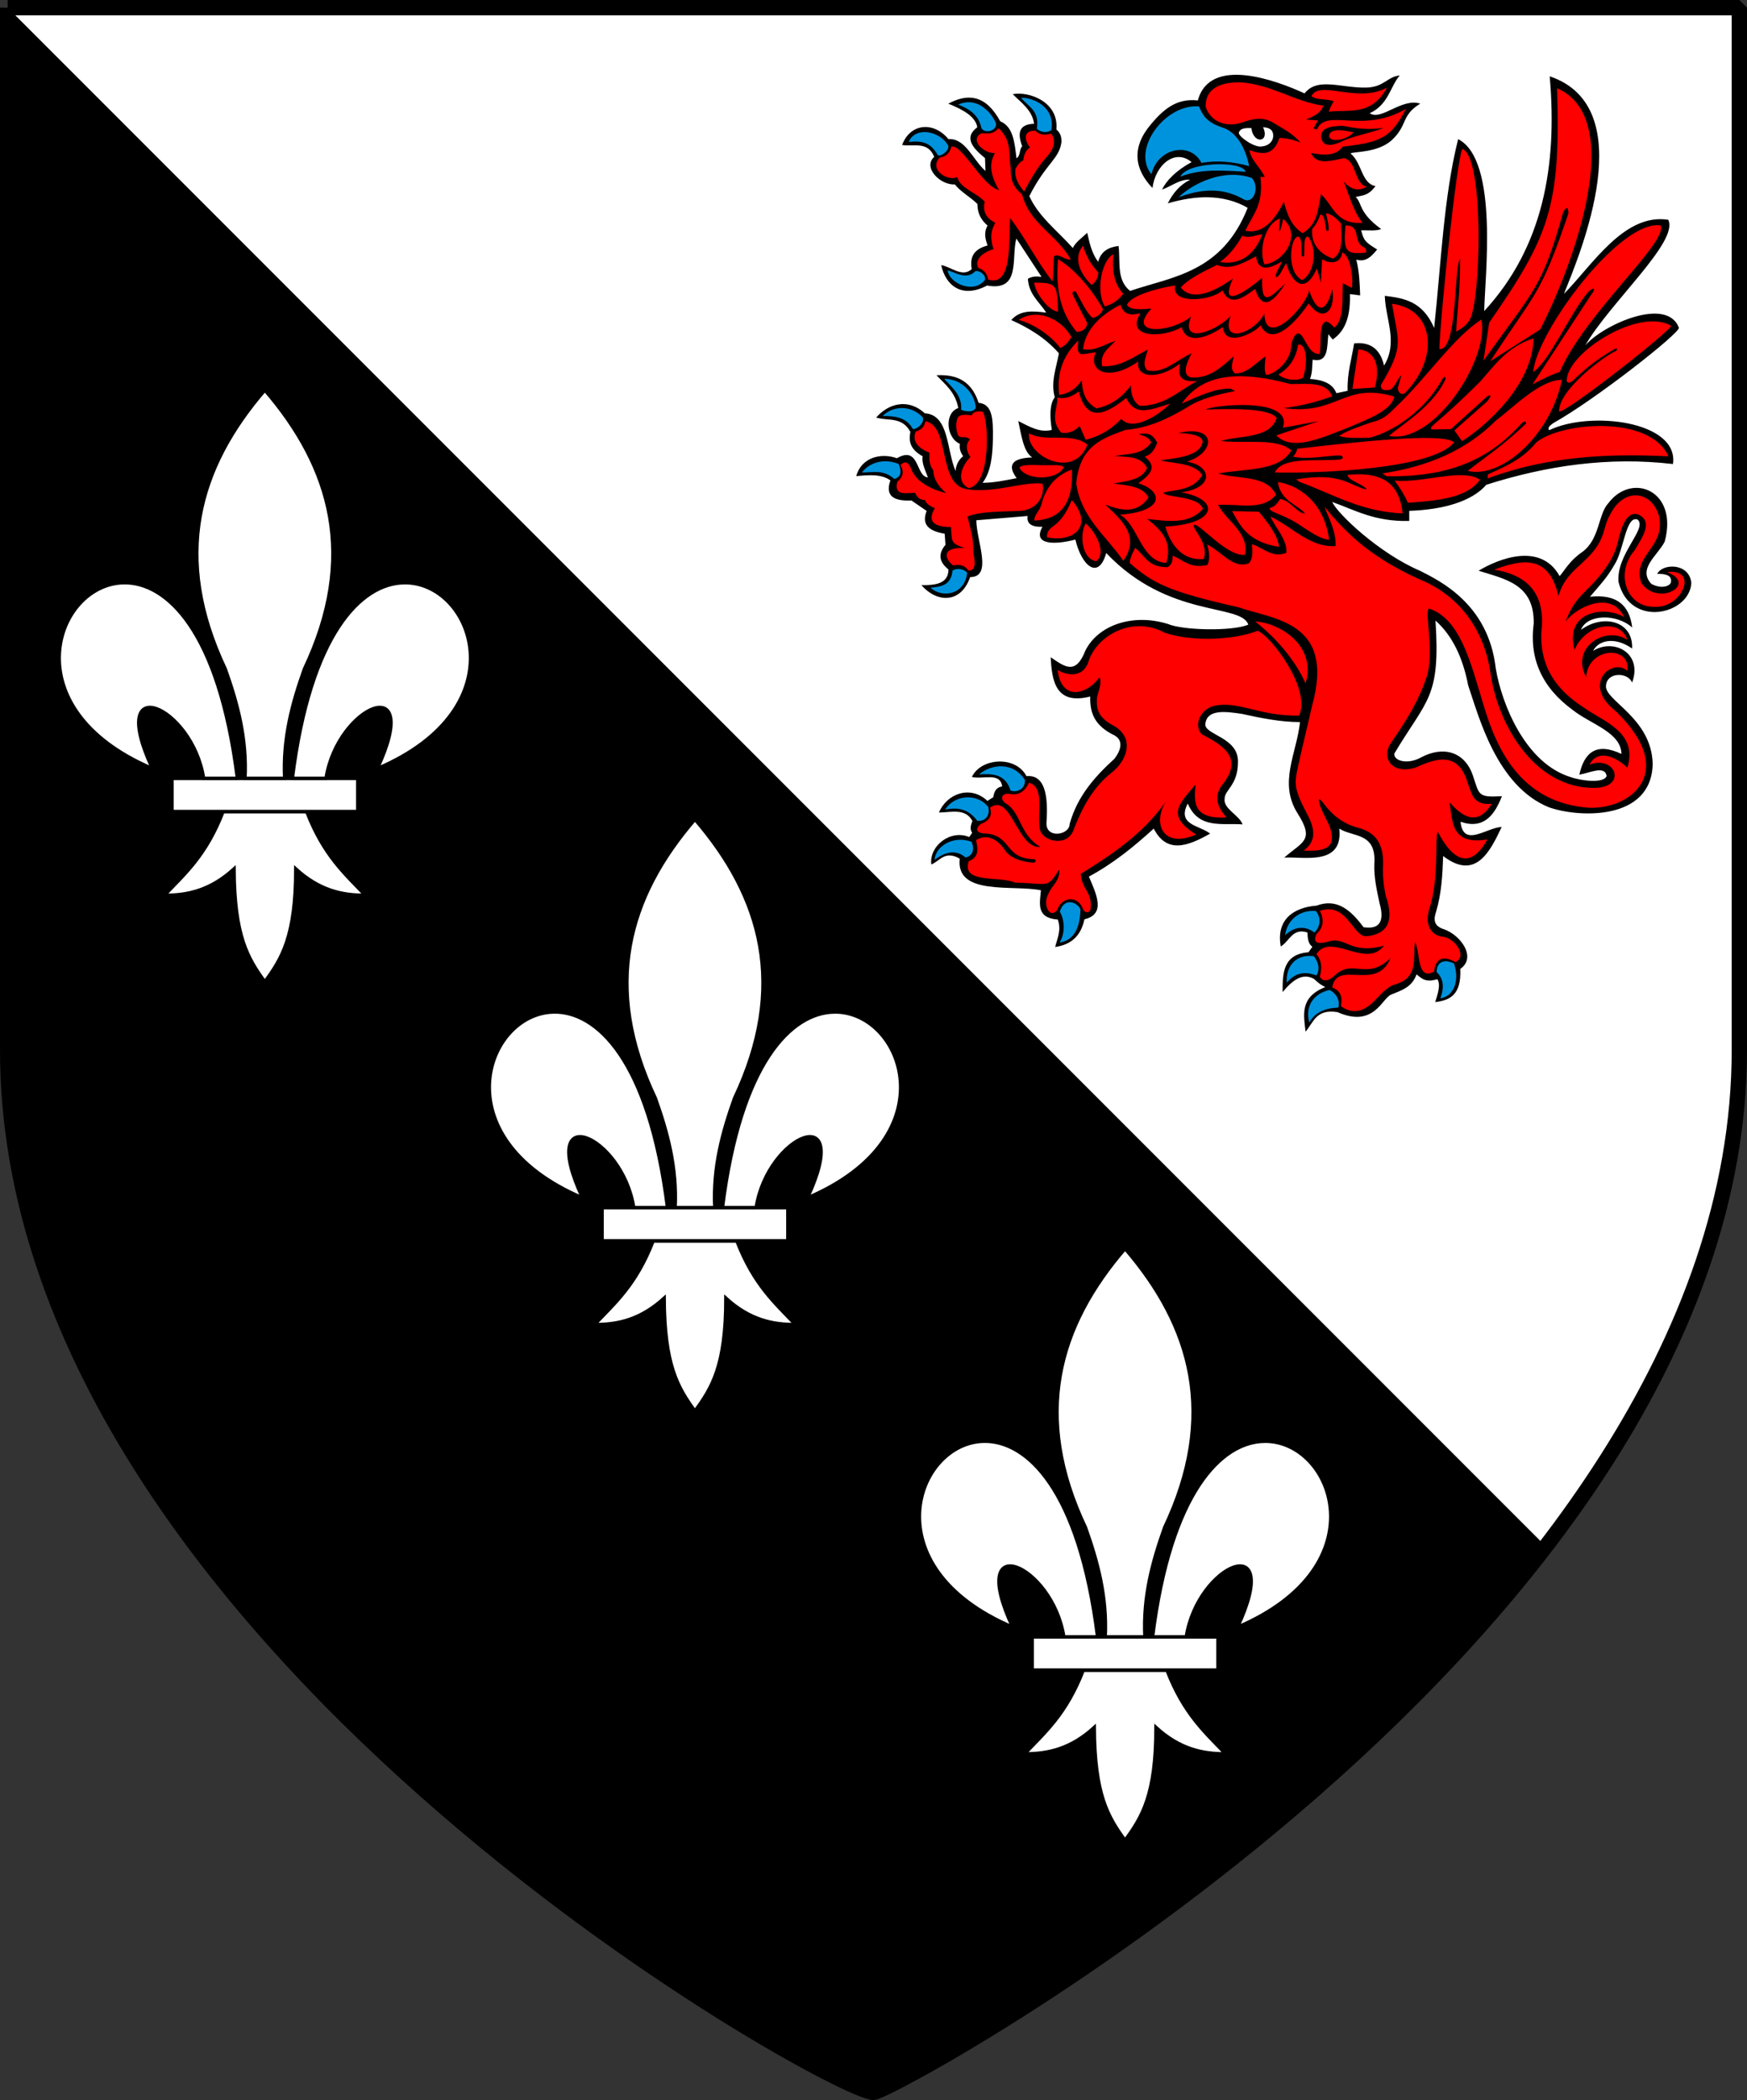
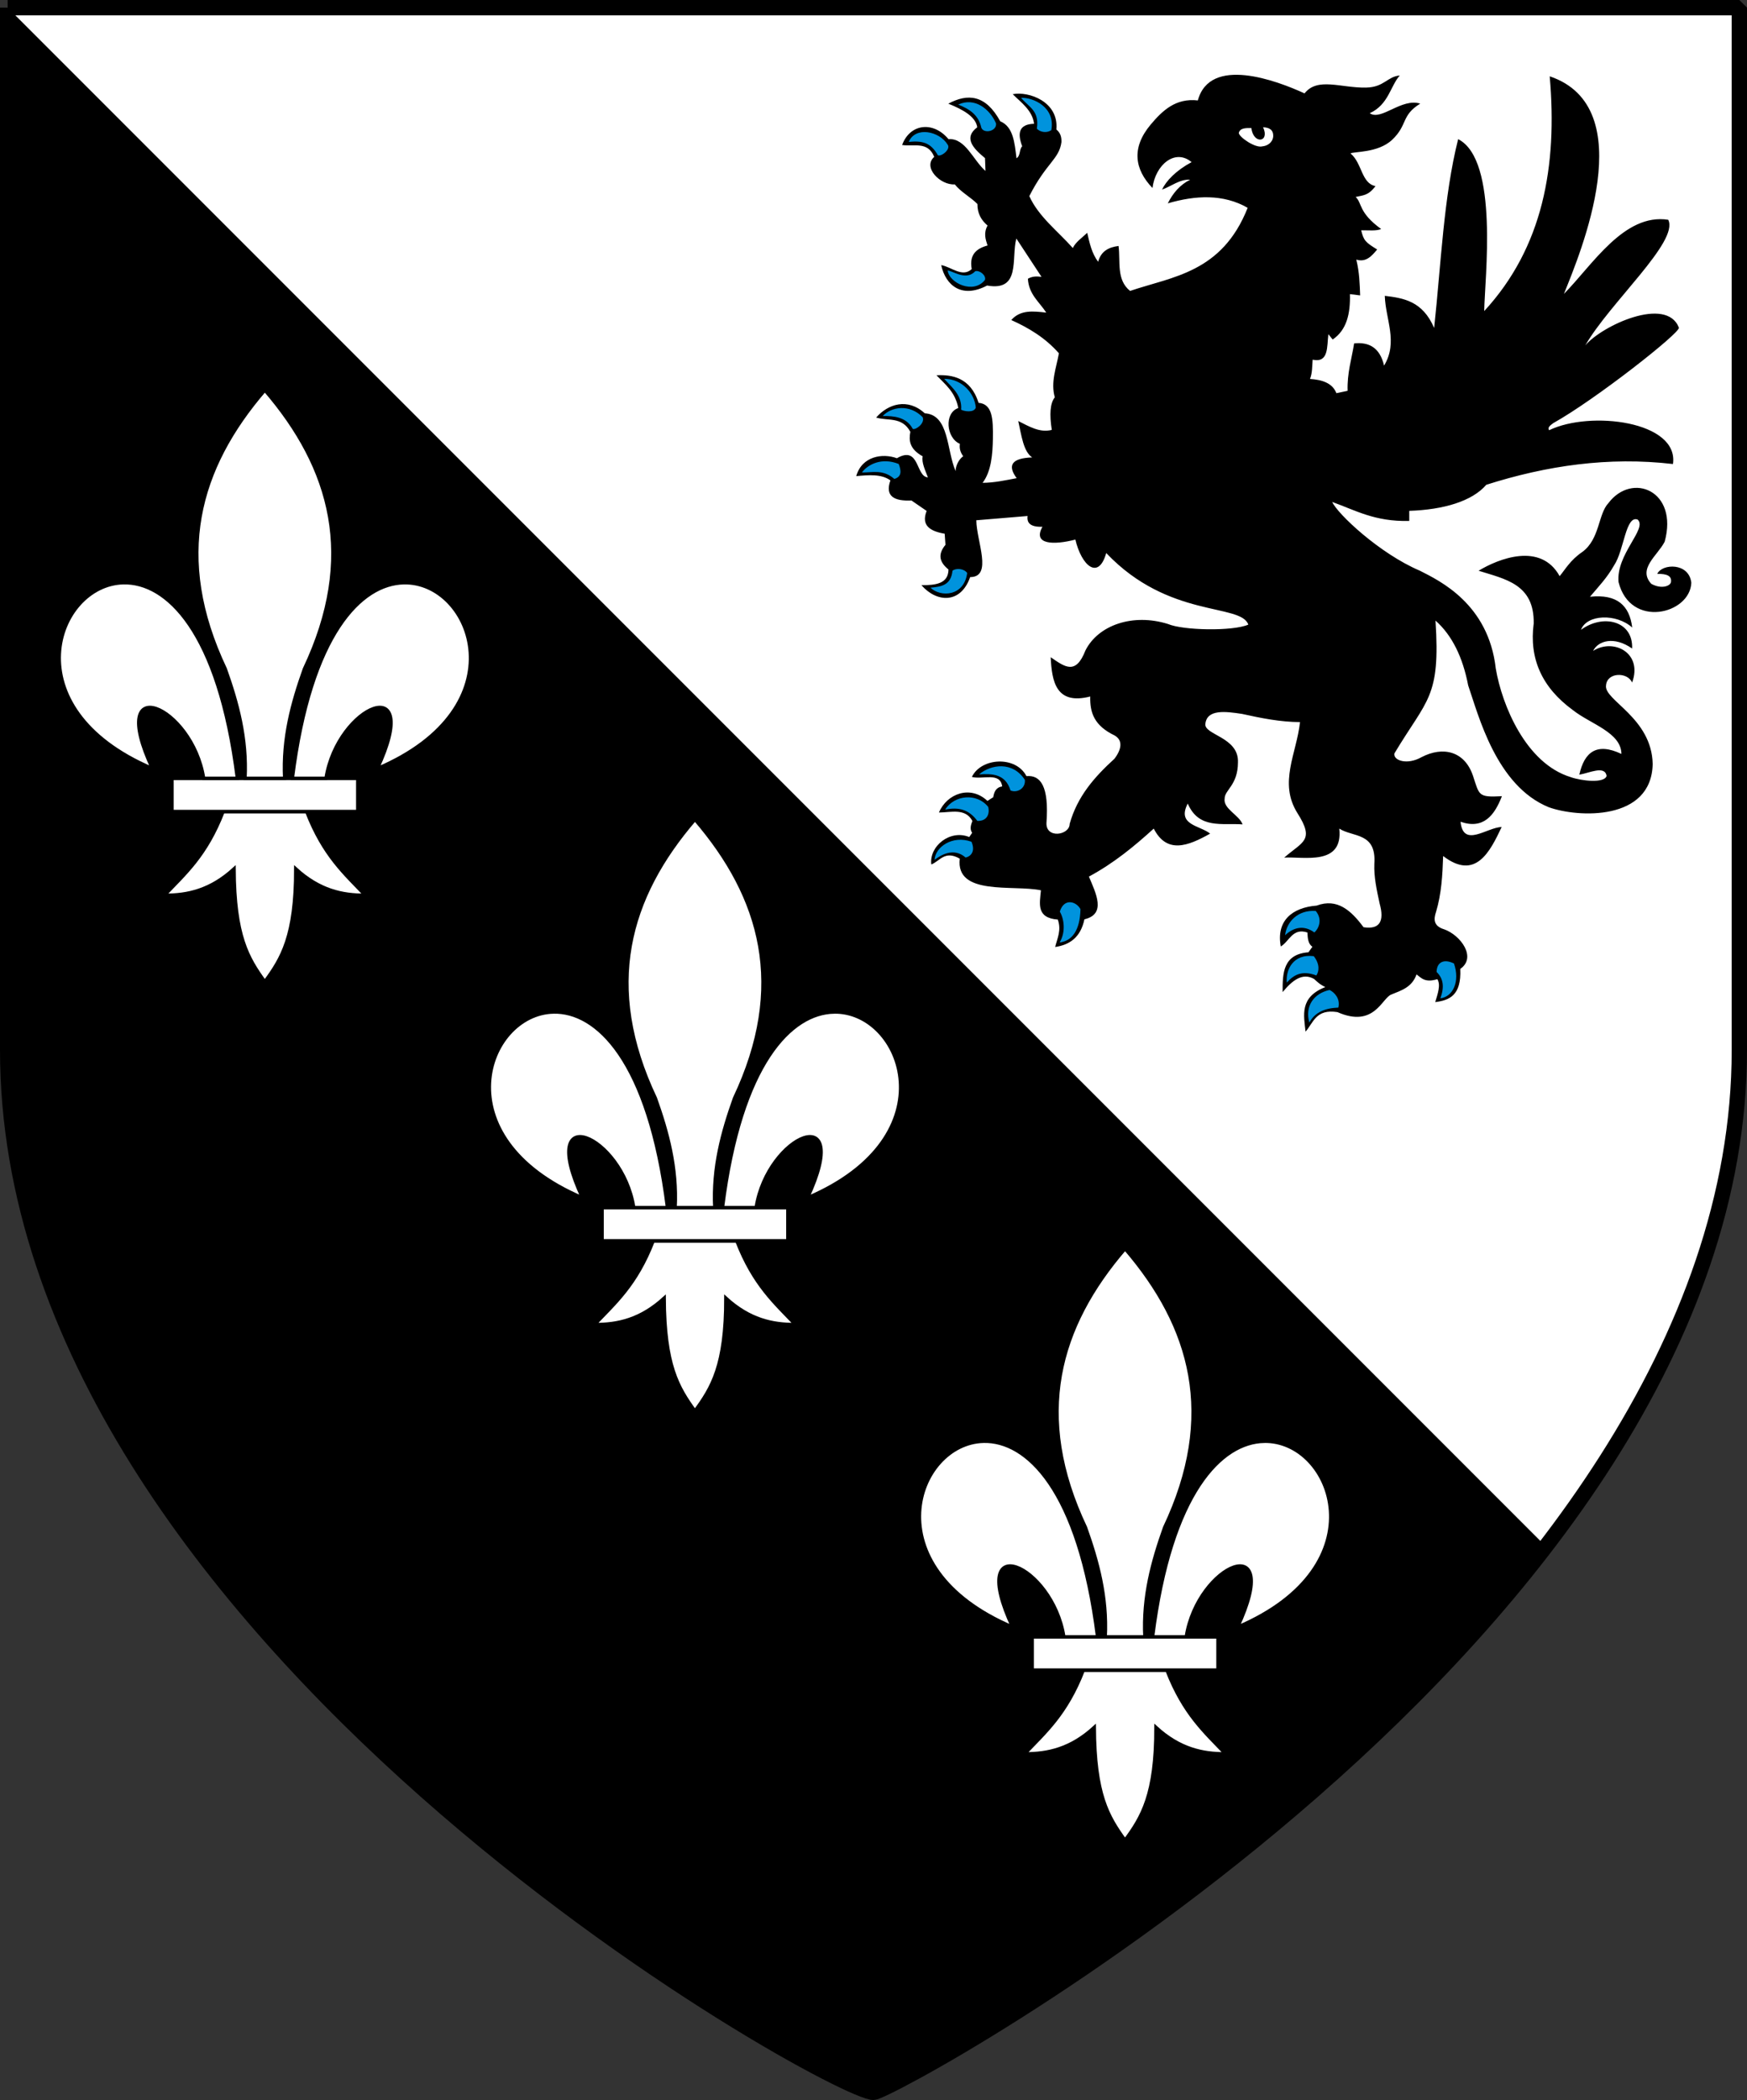
<svg xmlns="http://www.w3.org/2000/svg" xmlns:ns1="http://sodipodi.sourceforge.net/DTD/sodipodi-0.dtd" xmlns:ns2="http://www.inkscape.org/namespaces/inkscape" version="1.0" width="342.542" height="411.602" id="svg3335" ns1:version="0.32" ns2:version="0.91 r13725" ns1:docname="COA_Garramone.svg" ns2:output_extension="org.inkscape.output.svg.inkscape">
  <rect width="100%" height="100%" fill="#333333" stroke="none" />
  <ns1:namedview ns2:window-height="1017" ns2:window-width="1920" ns2:pageshadow="2" ns2:pageopacity="0.0" guidetolerance="10.0" gridtolerance="10.0" objecttolerance="10.0" borderopacity="1.0" bordercolor="#666666" pagecolor="#ffffff" id="base" showgrid="false" ns2:zoom="0.96199986" ns2:cx="18.54839" ns2:cy="239.18165" ns2:window-x="-4" ns2:window-y="-4" ns2:current-layer="svg3335" ns2:window-maximized="1" />
  <defs id="defs3337">
    <ns2:perspective ns1:type="inkscape:persp3d" ns2:vp_x="0 : 205.80093 : 1" ns2:vp_y="0 : 1000 : 0" ns2:vp_z="342.54242 : 205.80093 : 1" ns2:persp3d-origin="171.27121 : 137.20062 : 1" id="perspective9" />
    <ns2:perspective id="perspective3587" ns2:persp3d-origin="164.64 : 121.59667 : 1" ns2:vp_z="329.28 : 182.395 : 1" ns2:vp_y="0 : 1000 : 0" ns2:vp_x="0 : 182.395 : 1" ns1:type="inkscape:persp3d" />
    <linearGradient id="linearGradient2495">
      <stop style="stop-color:#ffffff;stop-opacity:1;" offset="0" id="stop2497" />
      <stop id="stop2527" offset="0.35" style="stop-color:#dcdcdc;stop-opacity:1;" />
      <stop style="stop-color:#828282;stop-opacity:1;" offset="1" id="stop2499" />
    </linearGradient>
    <linearGradient id="linearGradient2461">
      <stop style="stop-color:#ffffff;stop-opacity:1;" offset="0" id="stop2463" />
      <stop id="stop2471" offset="0.55" style="stop-color:#7f7f7f;stop-opacity:1;" />
      <stop style="stop-color:#000000;stop-opacity:1;" offset="1" id="stop2465" />
    </linearGradient>
    <linearGradient id="linearGradient2291">
      <stop id="stop2301" offset="0" style="stop-color:#ffffff;stop-opacity:1;" />
      <stop style="stop-color:#ffc000;stop-opacity:1;" offset="0.5" id="stop2305" />
      <stop style="stop-color:#ffffff;stop-opacity:1;" offset="1" id="stop2295" />
    </linearGradient>
    <linearGradient id="linearGradient2210">
      <stop style="stop-color:#15caff;stop-opacity:1;" offset="0" id="stop2212" />
      <stop id="stop2249" offset="1" style="stop-color:#0065bf;stop-opacity:0.749;" />
      <stop style="stop-color:#0052ff;stop-opacity:0.624;" offset="1" id="stop2251" />
      <stop id="stop2259" offset="1" style="stop-color:#0374f2;stop-opacity:0.592;" />
      <stop id="stop2253" offset="1" style="stop-color:#07daff;stop-opacity:0.561;" />
      <stop style="stop-color:#0b8cd9;stop-opacity:0.529;" offset="1" id="stop2255" />
      <stop id="stop2257" offset="1" style="stop-color:#0d86d3;stop-opacity:0.514;" />
      <stop id="stop2218" offset="1" style="stop-color:#0f81cd;stop-opacity:0.498;" />
      <stop style="stop-color:#0f76b1;stop-opacity:0;" offset="1" id="stop2214" />
    </linearGradient>
  </defs>
  <g id="g5004">
    <g style="fill:#ffffff;fill-opacity:1;stroke:#000000;stroke-opacity:1" id="layer1" transform="matrix(1,0,0,1,-283.014,-283.703)">
      <path style="display:block;visibility:visible;fill:#ffffff;fill-opacity:1;fill-rule:nonzero;stroke:#000000;stroke-width:3;stroke-linecap:round;stroke-linejoin:bevel;stroke-miterlimit:4;stroke-dasharray:none;stroke-dashoffset:0;stroke-opacity:1;marker:none;marker-start:none;marker-mid:none;marker-end:none" id="path1298" d="m 284.514,285.204 339.542,0 0,204.301 c 0,114.627 -166.083,204.301 -169.771,204.301 -7.758,0 -169.771,-89.406 -169.771,-204.301 l 0,-204.301 z" ns2:connector-curvature="0" />
    </g>
    <path id="rect4277" d="M 1.5 1.5 L 1.5 205.801 C 1.5 320.695 163.514 410.102 171.271 410.102 C 173.819 410.102 253.829 367.318 303.086 303.086 L 1.5 1.5 z " style="fill:#000000;fill-opacity:1;stroke:none;stroke-width:1.474;stroke-miterlimit:4;stroke-dasharray:none;stroke-opacity:1" />
    <g transform="matrix(0.347,0,0,0.347,-120.487,-33.824)" id="g3016" style="display:inline">
      <path d="m 1240.572,453.216 c 12.385,-9.101 29.541,-5.143 28.892,10.574 -10.196,-7.15 -19.249,-4.401 -22.042,1.34 11.403,-7.322 28.207,1.038 22.042,17.872 -2.599,-6.07 -14.229,-5.89 -14.744,1.638 -1.296,8.348 25.842,18.188 26.361,44.381 -0.668,32.333 -42.124,30.339 -58.678,24.425 -29.765,-12.1 -39.749,-51.979 -45.573,-68.806 -3.05,-15.9 -9.064,-28.282 -18.467,-36.637 2.822,43.74 -4.683,44.059 -23.233,75.061 -0.726,3.952 7.182,6.718 15.34,2.085 12.076,-6.277 24.291,-3.465 29.041,10.425 3.713,11.135 2.739,12.359 16.382,11.617 -4.231,10.932 -10.473,18.897 -23.382,14.446 1.537,15.042 15.006,3.079 23.233,2.979 -6.598,13.948 -14.71,30.413 -33.062,16.382 -0.362,10.664 -0.928,21.299 -4.021,31.573 -1.416,4.21 -1.442,7.98 4.617,9.829 9.372,3.346 18.466,15.927 9.085,22.34 0.699,15.117 -6.235,17.742 -14.148,18.765 1.415,-4.772 3.222,-9.717 1.191,-12.957 -6.945,2.13 -9.005,-0.626 -11.765,-2.681 -2.554,7.287 -8.533,9.007 -14.148,11.319 -5.383,1.826 -9.611,19.164 -30.531,9.978 -12.199,-1.929 -13.556,5.952 -18.02,11.021 -0.99,-9.178 -3.516,-19.446 11.17,-25.169 -3.26,-1.539 -4.651,-3.078 -6.404,-4.617 -6.619,-3.685 -12.284,0.899 -17.723,7.447 -0.075,-10.834 0.286,-21.373 14.595,-22.488 l 2.234,-3.128 c -2.498,-1.644 -2.656,-4.849 -2.83,-8.042 -8.394,-2.777 -10.18,5.019 -15.042,7.893 -2.677,-14.492 6.409,-21.987 20.255,-23.084 11.723,-4.35 19.5,2.813 26.509,12.212 9.092,1.393 11.907,-3.281 9.085,-13.404 -1.61,-7.496 -3.299,-14.992 -2.979,-22.488 1.204,-17.844 -12.086,-14.817 -19.808,-19.808 2.278,21.277 -20.246,15.685 -31.126,16.382 10.354,-9.082 17.429,-9.526 7.447,-25.169 -10.71,-17.127 -0.482,-33.509 1.489,-51.381 -11.173,-0.032 -21.982,-2.244 -32.765,-4.617 -9.244,-1.409 -19.739,-2.762 -20.701,5.51 -1.081,6.414 19.005,7.425 18.393,21.893 -0.042,12.857 -7.523,15.516 -7.521,20.403 -0.95,5.804 8.325,9.364 10.127,14.595 -11.479,-0.873 -24.704,2.867 -30.977,-11.765 -6.353,12.189 6.848,12.302 12.659,16.978 -12.514,7.052 -24.447,11.65 -31.871,-2.83 -10.978,9.961 -22.513,19.504 -36.637,27.105 4.027,9.58 9.917,21.199 -2.532,24.127 -2.183,10.314 -8.409,14.43 -16.531,15.638 1.203,-4.927 3.619,-9.45 1.489,-15.489 -12.35,-0.924 -10.2,-9.098 -9.532,-16.531 -15.775,-3.285 -48.29,3.316 -45.87,-17.872 -8.498,-4.868 -11.149,1.375 -16.084,3.276 -1.288,-10.294 10.617,-19.952 21.446,-15.489 l 1.638,-2.383 c -1.49,-2.234 -0.691,-4.468 0.149,-6.702 -3.99,-7.376 -11.949,-4.828 -18.914,-4.766 4.51,-10.7 17.788,-15.66 27.403,-6.553 l 3.276,-2.085 c 0.51,-2.919 1.419,-5.539 5.064,-6.106 -1.164,-8.339 -11.034,-3.712 -17.127,-5.361 5.31,-10.993 24.868,-12.027 30.829,-0.447 8.004,-0.732 12.822,5.702 11.319,26.361 -0.454,9.143 13.097,7.073 13.106,0.596 4.343,-15.485 13.919,-26.397 25.318,-36.786 4.139,-5.455 4.737,-10.427 0.149,-13.106 -11.624,-5.573 -14.07,-12.916 -13.851,-22.042 -19.344,4.947 -21.675,-8.459 -22.34,-22.191 8.012,5.474 14.133,10.32 19.659,-3.872 7.248,-14.277 26.785,-21.085 46.615,-14.893 8.525,3.645 36.65,4.197 45.408,0.344 -4.313,-12.188 -45.005,-3.245 -80.3,-40.424 -4.366,15.528 -13.92,7.286 -17.434,-7.599 -12.171,3.158 -24.338,2.93 -18.596,-7.242 -6.944,0.233 -8.924,-2.241 -8.404,-6.079 l -28.967,2.414 c 0.071,11.726 9.482,32.087 -3.487,32.096 -5.321,15.228 -18.917,14.476 -27.536,4.56 8.121,0.075 15.221,-0.872 15.288,-8.851 -4.663,-3.771 -6.522,-8.143 -1.699,-13.947 l -0.447,-6.258 c -8.285,-1.416 -13.416,-4.688 -10.192,-12.874 l -8.583,-5.901 c -9.676,0.425 -15.104,-2.281 -11.891,-11.354 -5.102,-3.697 -12.206,-3.058 -19.311,-2.414 3.197,-11.244 14.83,-13.083 22.977,-10.103 12.959,-7.461 10.524,10.444 17.523,10.818 -1.554,-4.127 -3.666,-8.413 -2.95,-11.891 -7.539,-4.202 -7.884,-8.98 -6.973,-13.858 -4.78,-8.758 -12.705,-5.983 -19.311,-8.046 6.726,-7.729 17.799,-11.231 27.447,-2.414 13.911,0.85 12.275,20.847 17.434,32.632 0.064,-3.784 2.522,-7.259 4.291,-8.315 -1.237,-1.865 -2.323,-3.852 -1.877,-7.063 -7.765,-3.303 -8.933,-17.5 -0.894,-20.205 -1.708,-9.055 -7.374,-13.359 -12.338,-18.507 8.524,-0.442 19.297,1.09 23.781,15.556 7.934,0.647 8.28,9.182 8.109,20.208 -0.129,8.307 -0.822,18.516 -5.829,24.986 6.465,-0.028 13.253,-1.482 19.267,-2.637 -5.399,-7.302 -2.766,-11.323 8.762,-11.712 -4.976,-3.324 -6.065,-12.479 -7.868,-20.563 6.121,3.044 12.145,6.773 18.954,5.007 -1.373,-8.763 -0.968,-15.118 1.711,-18.399 -2.463,-8.47 0.828,-16.621 2.312,-24.872 -7.856,-8.904 -17.16,-14.371 -26.911,-18.775 5.179,-5.935 12.489,-5.002 19.758,-4.202 -3.889,-6.027 -9.912,-10.319 -10.371,-19.132 2.876,-1.61 5.277,-1.32 7.689,-1.073 l -14.215,-21.636 c -3.014,11.084 2.731,29.992 -16.54,26.553 -14.239,7.514 -23.393,0.032 -25.927,-11.533 5.769,0.987 11.91,7.19 17.255,2.235 -1.503,-8.109 2.611,-11.621 8.94,-13.321 -1.179,-3.519 -2.316,-7.047 0,-11.265 -3.516,-2.981 -5.775,-6.799 -5.722,-12.159 -3.579,-3.712 -9.469,-6.823 -12.785,-11.086 -8.24,0.533 -18.325,-9.683 -11.622,-15.556 -3.654,-9.053 -11.684,-5.652 -18.149,-6.705 4.521,-12.233 17.751,-13.511 26.195,-3.308 9.598,-0.692 13.949,11.975 20.92,17.97 l -0.268,-7.242 c -7.093,-5.811 -12.121,-11.622 -4.381,-17.434 -0.859,-5.833 -7.687,-9.857 -16.361,-13.321 11.034,-5.93 21.143,-5.066 29.324,9.924 7.426,3.126 8.11,12.058 9.209,20.92 2.411,-1.596 1.439,-4.972 3.219,-6.795 -2.809,-7.384 -1.897,-12.443 6.705,-12.695 -0.95,-7.584 -7.233,-11.901 -12.07,-16.718 9.066,-1.764 26.127,4.21 24.675,19.937 2.007,1.681 2.989,3.811 2.861,7.152 -1.327,9.744 -8.602,11.657 -18.149,30.487 5.141,11.493 16.042,19.746 24.586,29.324 1.442,-3.224 5.167,-5.795 8.136,-8.583 1.322,5.747 2.532,11.54 6.169,16.361 1.644,-6.143 6.095,-8.251 11.533,-8.94 1.129,8.868 -1.333,19.128 6.519,25.393 23.884,-8.134 51.878,-10.205 66.432,-46.94 -13.717,-7.909 -29.492,-7.089 -45.128,-2.528 2.897,-5.769 6.857,-10.475 12.638,-13.36 -5.84,-0.397 -10.886,3.871 -15.88,5.588 2.227,-4.814 7.743,-10.702 16.689,-15.516 -9.287,-7.811 -20.439,1.432 -22.112,14.622 -10.113,-10.578 -12.009,-22.624 -1.083,-35.747 6.804,-8.078 14.224,-15.13 26.72,-13.721 6.892,-25.353 44.583,-11.198 60.3,-3.972 7.275,-9.314 20.554,-3.022 34.669,-3.276 10.388,-0.187 12.009,-6.24 19.132,-6.834 -5.275,5.868 -6.345,16.513 -16.971,21.304 6.48,4.505 17.932,-8.751 28.525,-5.416 -10.928,6.758 -6.913,11.973 -15.85,20.42 -8.094,7.651 -22.1,6.523 -23.508,7.744 6.564,5.397 6.083,16.904 14.082,18.415 -4.109,5.487 -6.921,5.116 -11.194,6.138 3.806,3.634 1.483,8.726 14.402,18.117 -2.811,1.2 -6.974,0.643 -11.279,0.722 1.371,5.648 2.295,6.734 9.027,10.832 -3.131,3.768 -6.326,7.387 -11.789,5.714 1.784,7.271 1.921,13.719 2.166,20.22 l -5.777,-0.722 c 0.304,10.915 -1.75,20.258 -9.749,25.637 l -2.428,-3.005 c -0.866,7.081 0.28,16.358 -8.874,14.399 -0.357,3.628 -0.075,7.255 -1.507,10.883 6.562,0.419 12.704,2.203 14.901,8.037 l 6.362,-1.339 c -0.354,-9.879 2.262,-17.975 3.683,-26.789 8.338,-0.857 14.519,2.314 16.91,12.557 8.061,-13.338 0.82,-26.081 0.409,-39.42 10.473,1.296 21.311,2.829 27.887,18.156 3.885,-36.028 5.371,-74.189 13.562,-106.652 23.203,11.756 14.957,79.055 14.734,97.109 33.217,-36.068 41.418,-81.879 37.002,-132.604 51.965,17.536 17.365,99.72 8.037,122.893 16.041,-16.214 33.991,-45.755 58.935,-41.857 6.241,12.226 -33.19,47.029 -46.88,70.99 9.309,-11.185 45.894,-28.14 52.908,-10.046 0.872,2.844 -47.321,40.751 -70.99,53.912 -1.594,1.223 -3.437,2.411 -2.344,4.018 23.156,-11.258 73.458,-5.132 69.985,19.087 -36.449,-4.256 -71.41,0.907 -105.48,11.72 -8.043,9.338 -24.13,14.075 -43.532,14.734 l 0,5.693 c -19.458,0.503 -30.378,-6.026 -43.532,-10.715 2.944,6.663 26.706,29.135 49.559,38.843 10.952,5.575 38.743,18.614 42.862,55.252 3.527,20.832 17.057,53.52 42.192,61.279 6.252,2.261 19.338,3.654 20.426,-0.67 -1.035,-6.089 -9.853,-1.539 -15.403,-0.67 2.831,-12.821 9.839,-18.332 23.775,-11.72 -0.094,-12.142 -17.491,-16.869 -27.458,-24.779 -17.641,-12.872 -24.713,-29.266 -22.101,-48.889 0.41,-22.343 -16.235,-25.074 -31.142,-29.802 11.223,-6.792 35.092,-16.31 45.801,3.052 2.982,-3.507 5.924,-9.013 12.799,-13.655 9.933,-7.247 8.905,-21.383 14.734,-27.57 13.346,-17.741 39.714,-7.043 31.811,21.766 -3.988,7.837 -15.378,15.225 -7.591,23.775 5.567,3.128 10.663,1.403 11.15,-0.925 0.564,-3.581 -2.377,-4.755 -7.755,-4.681 2.698,-5.854 17.992,-6.517 19.255,5.062 -0.751,17.768 -34.457,26.031 -41.124,-0.414 -1.476,-15.797 16.552,-30.249 10.764,-35.328 -6.768,-2.486 -7.609,17.397 -13.248,25.806 -3.979,7.085 -8.938,12.209 -13.662,17.802 15.402,-1.638 22.348,5.023 23.874,17.388 -8.991,-8.068 -25.66,-7.482 -28.956,1.284 z" id="path3141" style="fill:#000000;fill-opacity:1;fill-rule:evenodd;stroke:none" ns2:connector-curvature="0" />
      <path d="m 1053.844,169.816 c 0.051,0 0.103,0 0,0 z" id="path3654" style="fill:#feed01;fill-opacity:1;fill-rule:evenodd;stroke:none" ns2:connector-curvature="0" />
      <path d="m 933.106,170.166 c 1.952,2.068 5.677,2.572 8.17,0.816 2.367,-13.091 -10.293,-18.495 -17.1,-18.255 4.61,5.469 10.427,7.226 8.93,17.439 z m -44.45,-13.619 c 9.415,-4.365 17.942,2.63 21.384,10.63 0.522,4.445 -6.768,5.985 -8.282,2.534 -1.646,-7.614 -7.061,-10.759 -13.102,-13.164 z m -5.995,22.558 c 2.06,2.627 -3.582,7.039 -5.5,6.057 -4.058,-7.262 -8.874,-8.269 -16.44,-7.54 3.708,-8.913 17.253,-6.109 21.94,1.483 z m 0.062,71.073 c 3.934,0.974 10.685,5.721 15.574,0.494 2.413,-0.695 6.258,2.305 5.5,4.882 -6.399,8.35 -20.42,1.765 -21.075,-5.377 z m -2.008,61.275 c 10.22,-0.029 17.273,8.35 17.896,16.275 -1.096,3.051 -6.606,2.093 -8.3,1.171 0.643,-7.986 -4.941,-12.376 -9.596,-17.446 z m -34.717,21.009 c 6.119,-0.069 13.393,0.454 16.984,7.257 1.555,0.809 7.048,-3.117 5.611,-6.584 -7.42,-7.602 -17.689,-5.942 -22.595,-0.673 z m -11.447,31.947 c 0.025,0 0.05,0 0,0 z m -0.15,0 c 0.025,0 0.05,0 0,0 z m -0.15,-0.075 c 6.045,0.151 11.879,-1.939 18.33,3.666 4.253,-1.28 3.954,-4.602 2.469,-8.454 -9.656,-3.849 -17.49,0.283 -20.799,4.788 z m 38.756,65.092 c 6.118,-0.543 11.597,-1.385 12.42,-9.577 2.013,-1.632 6.566,-1.232 8.305,1.272 -1.7,13.228 -14.978,13.858 -20.725,8.305 z m 72.964,200.396 c 3.717,-6.205 2.345,-13.715 0.106,-17.403 2.359,-7.933 9.367,-5.794 11.671,-1.409 -0.263,12.084 -4.826,17.974 -11.777,18.812 z m -70.667,-46.693 c 3.485,-2.615 10.766,-7.197 17.557,-1.276 3.018,-0.697 5.614,-3.537 3.301,-8.929 -10.762,-3.9 -20.496,3.024 -20.859,10.204 z m 6.002,-28.362 c 7.827,-1.591 13.504,0.072 18.158,6.378 5.201,0.242 7.193,-3.601 6.153,-7.878 -6.383,-8.1 -19.277,-6.747 -24.31,1.501 z m 19.133,-19.883 c 7.608,-0.476 14.891,-0.272 17.782,9.079 3.834,1.573 8.587,-1.2 8.103,-6.002 -6.895,-10.631 -19.124,-8.753 -25.886,-3.076 z m 172.932,90.843 c 0.878,-7.627 7.295,-14.425 17.32,-13.701 4.1,4.922 1.495,10.215 -0.776,12.15 -5.649,-4.169 -11.466,-3.183 -16.545,1.551 z m 0.973,26.753 c -0.725,-7.016 3.447,-16.373 15.22,-14.927 3.571,4.563 3.024,8.653 1.463,10.903 -8.237,-3.12 -12.904,-0.219 -16.683,4.024 z m 12.732,22.61 c 3.261,-6.109 9.242,-8.21 16.391,-8.488 1.22,-4.957 -2.158,-8.626 -4.976,-9.951 -9.015,1.969 -14.036,9.259 -11.415,18.439 z m 74.035,-13.719 c 2.275,-6.241 1.841,-11.024 -2.127,-14.887 0.064,-5.583 4.123,-7.563 9.81,-4.802 3.496,10.086 -0.507,18.803 -7.683,19.689 z" id="path3707" style="fill:#0093dd;fill-opacity:1;fill-rule:evenodd;stroke:none" ns2:connector-curvature="0" />
-       <path ns1:nodetypes="ccccccccsccsccc" d="m 1053.06,191.309 c -1.974,-9.854 -6.899,-19.551 -15.621,-21.979 -8.45,-2.844 -10.815,-7.008 -12.703,-11.727 -19.027,-1.684 -38.368,24.248 -26.886,38.313 3.582,-15.075 22.135,-18.565 28.265,-6.404 9.083,-1.634 18.17,-0.641 26.944,1.797 z m -38.865,5.969 c 11.426,-4.611 24.269,-3.516 36.872,-2.777 -0.864,-3.283 -9.545,-4.703 -18.308,-4.161 -8.321,0.515 -16.716,2.799 -18.564,6.938 z m -0.926,11.571 c 10.16,-3.764 19.066,-4.736 27.348,-2.632 3.313,0.842 6.526,2.176 9.679,4.02 5.629,2.425 8.726,-7.341 4.32,-12.188 -15.919,-5.744 -33.61,3.222 -41.346,10.799 z" id="path3646" style="fill:#0093dd;fill-opacity:1;fill-rule:evenodd;stroke:none" ns2:connector-curvature="0" />
      <path d="m 1054.307,169.816 c 1.177,9.403 10.593,8.065 6.634,-0.463 3.498,0.153 5.899,1.404 5.708,5.245 -0.334,3.456 -3.312,5.3 -6.171,5.554 -3.962,1.082 -13.008,-5.152 -13.268,-7.56 0.648,-2.746 3.619,-2.86 7.097,-2.777 z" id="path2430" style="display:inline;overflow:visible;visibility:visible;fill:#ffffff;fill-opacity:1;fill-rule:evenodd;stroke:none;stroke-width:1px;marker:none;enable-background:accumulate" ns2:connector-curvature="0" />
      <path d="m 923.301,361.72 c 0.055,0 0.11,0 0,0 z" id="path2408" style="display:inline;overflow:visible;visibility:visible;fill:#feed01;fill-opacity:1;fill-rule:evenodd;stroke:none;stroke-width:1px;marker:none;enable-background:accumulate" ns2:connector-curvature="0" />
-       <path d="m 925.911,205.691 c -2.719,-3.516 -5.525,-6.971 -4.904,-12.783 1.168,-2.067 2.41,-4.022 4.422,-4.824 0.337,-2.858 1.105,-5.52 3.779,-7.316 -3.875,-5.16 -2.996,-9.782 3.055,-9.406 2.621,2.565 5.745,2.446 9.004,1.608 3.643,5.159 0.095,10.273 -3.698,14.391 -4.63,5.505 -7.911,11.217 -11.657,18.33 z m -31.294,167.523 c 13.235,-2.378 10.993,-40.276 7.788,-43.255 -3.549,-0.457 -5.436,0.379 -6.111,2.157 -3.959,-0.604 -7.353,-0.643 -8.148,1.917 -1.052,3.115 -0.702,6.231 0.479,9.346 1.814,2.212 4.267,-0.196 6.71,2.396 -2.965,2.615 -1.73,7.327 0.24,9.825 -5.176,5.206 -8.334,13.998 -0.959,17.614 z m 47.392,-116.712 c 0.683,-6.248 0.366,-10.987 0.856,-14.391 2.782,-1.525 5.397,2.024 9.456,2.017 -8.195,-14.546 -23.318,-20.036 -27.612,-37.022 -4.713,-3.527 -6.586,-7.918 -6.349,-14.744 -1.405,-7.533 0.878,-15.435 -6.875,-22.48 -3.735,4.15 -6.539,2.692 -9.693,2.887 -6.981,3.459 1.217,11.593 7.631,11.137 -3.937,6.892 -1.919,13.575 2.325,21.012 -10.037,-2.985 -20.476,-25.573 -26.867,-24.724 -1.062,3.492 -2.461,5.55 -6.76,6.345 -6.126,6.821 4.584,13.536 10.06,10.98 1.548,6.41 10.224,8.328 15.468,13.818 -1.365,6.125 1.313,9.677 5.981,11.962 -1.971,3.526 -3.4,7.526 -1.031,14.849 -5.866,1.855 -10.994,5.839 -8.617,10.623 3.456,1.223 4.918,3.188 5.624,6.61 14.115,4.386 11.354,-22.414 12.399,-34.739 8.368,10.79 15.065,24.497 24.004,35.861 z m -48.081,132.751 c 6.886,-2.997 19.359,-2.721 29.993,-3.22 10.442,-0.774 13.89,-9.927 12.37,-15.42 -12.095,-1.066 -26.378,5.479 -42.532,3.22 -17.097,-2.374 -9.222,-35.883 -23.723,-38.465 -0.271,3.061 -2.252,4.922 -5.422,5.931 -2.27,5.86 2.019,9.577 7.795,11.862 -0.089,3.333 -0.338,6.665 2.203,9.998 0.015,4.293 2.302,8.586 7.286,12.878 -10.557,-2.727 -17.736,-7.33 -20.165,-14.573 -2.223,-4.384 -3.976,-2.662 -5.761,-1.356 2.346,3.891 1.376,6.953 -1.695,9.489 -2.092,8.153 4.791,6.275 9.998,6.27 1.067,1.887 1.903,3.928 5.592,4.067 1.189,2.907 4.49,4.152 5.592,4.575 -4.58,7.743 -0.253,10.601 9.15,10.675 0.478,8.665 -0.149,9.029 7.625,11.862 -12.562,-0.641 -11.761,5.49 -6.439,9.828 3.23,-0.611 6.307,-0.533 8.642,2.881 3.953,0.168 4.162,-4.031 2.711,-10.167 0.521,-6.778 -1.593,-13.556 -3.22,-20.334 z M 1095.036,157.156 c -1.649,4.538 -5.829,6.125 -9.874,7.868 l 6.788,0.463 -2.777,4.937 c 0.564,-0.892 1.876,0.758 2.315,-0.154 5.687,-11.823 25.502,2.998 50.139,-11.263 -8.292,16.238 -14.13,18.886 -35.638,21.29 -3.999,5.471 -10.802,4.984 -18.05,3.548 3.421,7.254 11.463,4.341 18.822,2.931 7.444,2.173 5.298,13.935 12.651,16.199 -5.264,3.038 -9.332,0.99 -12.959,-2.931 3.335,7.936 5.467,16.834 10.645,23.296 -14.987,1.119 -16.572,-9.946 -23.45,-16.199 -1.788,8.181 -1.492,16.625 -10.337,22.062 -6.437,-4.108 -8.66,-10.396 -10.645,-17.742 -5.951,12.12 -12.925,18.21 -21.753,16.353 4.06,-8.906 10.514,-14.636 8.485,-30.393 l 2.468,0 c -2.413,-5.452 -7.797,-9.4 -8.639,-15.119 6.803,2.271 13.399,3.712 16.97,-6.942 3.562,0.079 7.495,0.899 11.879,2.623 -4.282,-5.078 -10.512,-8.207 -16.353,-11.725 -4.704,-2.416 -9.643,-2.109 -16.353,0.309 -7.835,2.843 -17.552,0.783 -20.827,-8.64 -0.507,-11.706 10.614,-14.28 20.21,-13.885 16.997,1.233 30.399,11.044 46.283,13.114 z m 34.095,12.496 c -6.952,2.978 -18.193,4.737 -24.376,8.022 -7.388,3.199 -10.12,1.451 -10.954,-2.314 -0.647,-5.26 4.475,-6.865 12.651,-6.788 7.037,1.578 14.413,2.368 22.679,1.08 z M 956.527,289.835 c -7.526,7.415 -12.424,16.777 -10.814,30.72 5.612,-0.757 9.788,-3.668 12.78,-8.356 0.287,6.324 1.589,12.242 8.356,15.975 8.605,-1.852 14.736,-6.593 19.415,-13.025 0.112,4.614 0.91,8.884 4.915,11.551 14.255,0.043 21.887,-8.449 32.563,-14.008 -11.247,0.939 -10.646,-4.356 -9.707,-9.83 -12.398,9.371 -25.285,8.078 -23.593,-1.229 -16.348,11.632 -28.689,5.803 -24.085,-5.161 -8.673,1.005 -10.942,3.534 -9.83,-6.636 z m 0.246,28.754 c -3.504,2.814 -7.888,4.529 -12.042,3.441 0.148,6.39 -4.33,12.534 2.212,19.907 3.723,0.383 7.252,-0.398 10.322,-3.932 l 3.441,7.864 c 9.41,-2.393 15.297,-6.8 20.152,-11.797 6.56,7.593 21.725,-2.521 27.525,-8.602 -12.449,4.005 -19.69,7 -24.822,-3.195 -13.491,11.052 -22.611,12.375 -26.788,-3.686 z m 50.403,229.859 c -9.404,12.727 -3.811,29.029 15.966,20.392 -18.111,-11.062 -8.582,-18.145 -0.316,-28.296 -1.019,10.002 -1.634,19.781 17.547,18.653 -6.197,-6.541 -6.87,-12.639 -2.529,-18.337 11.588,-14.499 2.231,-21.624 -11.54,-28.612 -4.983,-5.326 -0.444,-14.268 6.639,-15.966 13.763,-3.381 26.059,5.926 48.372,5.375 6.823,-15.034 -15.675,-44.697 -23.395,-47.898 -14.724,5.708 -38.656,5.946 -52.482,1.107 -18.116,-9.767 -37.7,1.335 -42.839,15.334 -2.646,10.132 -11.961,9.279 -17.705,5.691 1.673,16.353 15.034,15.446 23.712,4.11 1.518,4.475 -1.434,8.998 -1.591,12.404 -0.301,6.53 1.487,10.773 9.501,14.978 12.115,6.852 7.791,19.753 -1.587,26.839 -10.612,8.575 -16.618,20.221 -21.341,32.722 -4.047,9.131 -17.626,5.606 -18.811,-1.265 -1.673,-9.038 2.989,-23.778 -6.165,-26.083 -2.47,5.446 -6.173,7.196 -10.749,6.323 -4.785,-0.794 -5.688,3.013 -2.529,5.217 8.939,5.001 7.772,17.671 19.76,24.66 -12.789,1.744 -16.51,-30.792 -28.454,-22.131 1.196,3.777 0.461,7.071 -5.059,9.169 -1.848,1.21 -4.333,4.515 1.107,5.375 16.758,0.318 11.311,14.111 28.704,14.57 1.525,0.04 1.451,1.791 -0.363,2 -6.848,-0.814 -11.188,-1.999 -15.124,-5.9 -3.518,-5.563 -9.604,-11.514 -17.17,-6.877 1.029,4.824 1.951,9.61 -4.11,11.856 -4.309,13.072 17.423,8.164 26.241,12.172 19.613,0.369 17.673,3.665 24.818,-7.272 0.781,3.534 -1.673,7.067 -4.461,10.601 -1.324,2.215 -2.927,5.077 -2.9,7.79 0.046,4.557 2.892,8.245 6.238,4.45 2.635,-7.927 11.996,-8.383 14.589,-0.618 1.083,2.295 3.699,2.478 4.327,-0.124 1.044,-9.761 -4.813,-10.472 -5.564,-19.782 22.57,-13.837 38.018,-25.749 49.262,-42.627 z M 928.696,342.255 c 9.801,5.311 24.292,-0.833 32.99,6.373 -7.667,20.11 -34.655,6.281 -32.99,-6.373 z m -5.395,19.464 c 0.598,-1.886 7.022,-1.647 12.417,-1.492 6.52,0.188 12.161,-0.601 12.566,1.326 -4.235,7.675 -21.574,7.147 -24.983,0.165 z m 29.616,0.993 c 0.755,16.877 -4.704,28.097 -21.178,28.788 -0.504,-2.584 3.104,-5.627 3.943,-9.109 1.844,-7.657 6.811,-16.078 17.235,-19.679 z m 0,17.207 c -2.466,5.453 -4.867,10.509 -10.324,14.681 -2.372,1.41 -3.996,3.607 -3.74,6.331 14.336,3.105 26.855,-5.702 14.063,-21.012 z m 7.776,13.236 c 5.514,4.289 12.144,16.782 5.956,21.343 -8.173,-1.336 -9.557,-15.223 -5.956,-21.343 z m -37.834,-114.952 c 9.427,2.473 18.787,9.533 23.5,15.853 3.539,-1.695 4.681,-3.99 6.341,-6.155 -6.749,-11.588 -20.417,-16.159 -29.841,-9.698 z m 8.766,-21.075 c 0.14,4.578 7.401,15.679 13.429,16.413 -0.334,-15.582 -0.953,-16.368 -13.429,-16.413 z m 27.603,-20.889 c 1.521,5.259 4.08,10.345 8.579,15.107 -0.068,3.538 -1.689,5.523 -3.73,7.087 -7.522,-7.294 -10.129,-15.946 -4.849,-22.194 z m 17.159,4.849 c -0.864,8.51 0.026,16.345 5.595,22.381 -2.42,2.666 -4.646,5.387 -10.444,7.087 -5.291,-8.545 -1.822,-26.239 4.849,-29.468 z m -31.333,2.798 c 7.227,4.146 17.51,14.171 25.178,27.79 1.057,1.605 -3.854,5.852 -5.782,5.222 -3.495,-2.977 -6.28,-9.51 -9.325,-14.734 -1.612,-0.356 -2.193,0.246 -1.679,1.865 2.541,4.993 4.409,8.977 7.833,15.294 0.906,1.953 -1.294,5.736 -5.709,5.564 -10.251,-12.095 -11.625,-26.436 -10.517,-41 z m 160.676,-3.79 c -1.026,6.815 -7.488,6.335 -11.45,3.817 l -0.65,13.233 -2.306,-8.003 c -6.295,14.408 -13.806,9.167 -17.362,-2.984 -2,3.246 -4.163,8.457 -5.832,7.731 -0.489,-2.282 2.139,-4.943 3.527,-8.817 -7.829,4.887 -13.779,5.458 -14.649,-2.848 -7.261,3.805 -14.498,8.089 -22.109,4.883 -8.027,3.89 -15.991,7.799 -20.482,12.75 6.258,7.971 18.617,2.758 29.569,-5.154 -8.466,18.154 7.269,7.488 16.412,-0.271 -0.455,16.838 4.321,11.254 13.157,3.12 -5.277,8.255 -12.612,17.435 -17.09,3.12 -4.657,3.214 -13.822,11.464 -18.447,0.814 -6.093,5.925 -29.345,8.281 -26.721,-2.713 -3.036,0.202 -24.948,4.46 -27.264,10.987 2.112,3.178 8.256,2.324 13.835,2.035 -14.596,15.479 11.258,13.749 22.381,4.476 -6.816,17.4 16.666,6.85 22.38,-0.543 -6.045,17.029 13.751,9.681 18.989,-1.085 0.791,20.232 23.613,-3.941 25.364,-13.157 4.34,13.182 9.63,13.041 13.021,-0.678 2.207,12.112 -5.199,19.555 -13.293,8.003 -6.284,9.548 -20.654,25.799 -27.263,12.343 -1.931,3.649 -20.01,13.312 -21.295,1.085 -9.081,6.246 -20.713,9.969 -23.194,10e-6 -9.981,6.125 -32.331,6.629 -23.33,-7.867 -5.25,1.413 -9.603,1.031 -11.258,-4.747 -11.709,5.83 -20.019,14.528 -21.16,25.093 6.691,1.355 12.263,-2.888 18.311,-4.747 -3.234,3.895 -9.124,6.917 -7.46,14.378 10.133,0.585 17.531,-5.211 25.636,-9.359 -0.603,3.843 -3.387,7.686 -0.407,11.529 9.366,2.609 16.961,-6.007 25.364,-9.495 -3.532,6.198 -5.502,12.801 0,13.7 10.223,0.333 16.378,-5.509 23.601,-11.936 -0.268,3.287 -2.38,6.954 0.814,9.63 6.815,0.133 11.629,-5.842 17.226,-9.63 -0.065,3.562 -1.153,7.532 0.407,10.444 3.8,0.047 14.556,-7.192 14.106,-17.497 1.894,-5.811 4.129,-8.713 7.46,-2.306 2.252,3.676 4.014,8.121 8.681,8.003 1.028,-6.309 -0.706,-17.834 3.662,-18.311 2.345,0.606 3.147,2.044 4.612,3.391 5.498,-4.448 4.354,-15.54 4.747,-25.093 l 5.154,2.713 c 1.01,-7.614 -1.525,-18.839 -5.397,-20.034 z m 176.813,200.111 c 15.274,0.619 24.747,-21.882 6.663,-19.568 17.585,6.674 -4.82,19.795 -14.555,6.137 -5.486,-15.708 13.99,-19.951 9.995,-37.877 -4.189,-14.473 -19.893,-16.212 -27.531,-0.877 -4.626,7.244 -1.649,14.519 -15.08,26.654 -5.77,5.34 -11.545,10.124 -14.204,19.464 -5.424,-23.544 -20.276,-20.854 -36.298,-14.905 14.383,2.338 29.73,9.758 26.654,35.422 -0.89,20.179 9.29,33.157 24.199,42.611 10.828,7.799 30.538,13.77 24.375,33.844 -6.855,-6.564 -16.761,-10.54 -21.393,-1.754 14.709,-5.557 21.547,12.833 2.981,13.152 -34.421,0.373 -54.657,-36.249 -58.744,-63.829 -3.76,-26.971 -18.623,-43.61 -35.948,-52.08 -30.91,-13.114 -45.656,-27.706 -58.042,-42.962 2.728,7.245 6.628,14.156 6.313,22.27 -14.343,1.066 -24.596,-10.959 -36.825,-16.659 3.049,6.831 9.725,13.26 8.943,20.517 -8.064,3.089 -13.061,-3.02 -19.464,-4.91 0.435,4.046 0.738,8.026 -1.578,10.697 -8.696,3.738 -15.812,-6.746 -23.673,-10.521 1.062,3.858 1.874,7.716 0.175,11.573 -9.826,2.255 -13.614,-2.871 -19.64,-5.261 -0.16,2.292 0.052,4.646 -2.806,6.488 -11.08,0.225 -12.774,-6.493 -18.412,-10.872 -1.329,2.667 -2.732,5.297 -3.156,8.417 13.14,11.637 22.357,16.273 61.374,25.076 20.07,6.983 54.757,7.993 41.91,55.062 l -6.488,27.706 c -3.227,15.724 -5.539,16.717 2.981,32.967 4.511,8.17 6.599,15.891 -1.403,21.744 9.984,0.256 19.404,-0.017 14.73,-13.502 -2.189,-5.201 -6.021,-11.059 -6.138,-15.431 1.902,-1.022 6.125,11.715 21.919,15.957 8.452,2.2 14.757,7.225 14.379,21.043 -0.364,6.283 0.376,11.829 1.403,17.185 5.325,15.174 0.622,21.99 -10.872,23.147 -7.685,0.28 -10.937,-19.643 -26.303,-14.379 2.754,5.354 1.861,9.667 -1.929,13.152 -2.335,5.725 1.537,5.243 5.611,4.559 11.063,-4.252 12.953,7.475 32.616,1.929 -10.099,13.492 -30.269,-8.003 -38.227,4.91 2.687,2.768 3.422,7.096 1.943,12.642 2.129,3.567 5.633,2.05 8.696,-0.922 10.223,-9.346 17.885,3.42 31.271,-9.616 -7.831,19.409 -30.325,0.549 -32.967,16.659 5.168,1.877 5.785,5.855 4.91,10.521 6.488,4.726 12.976,3.457 19.464,-3.507 3.659,-3.752 7.191,-7.887 11.749,-8.943 13.095,-4.067 9.204,-15.054 10.697,-23.848 3.09,6.444 0.973,21.999 10.697,16.834 1.042,-8.044 5.452,-9.071 12.1,-5.436 6.702,-2.962 0.317,-13.416 -7.365,-14.379 -5.682,-0.532 -10.167,-5.996 -7.54,-15.081 5.935,-18.074 3.102,-40.406 4.91,-44.189 9.459,18.197 19.252,20.301 28.057,4.384 -20.648,3.284 -19.597,-9.964 -21.393,-21.043 7.073,8.188 15.899,14.018 23.848,0.877 -10.2,1.115 -11.225,-5.415 -13.327,-11.047 -5.202,-18.164 -16.878,-15.29 -29.46,-9.469 -14.249,4.543 -19.912,-6.246 -13.853,-14.204 9.87,-14.475 15.259,-23.634 19.657,-36.249 4.874,-13.981 -1.011,-36.262 1.386,-39.329 17.912,5.672 23.771,30.929 30.863,54.185 7.56,25.508 21.204,55.527 59.621,58.393 23.595,0.992 50.645,-20.057 15.431,-54.36 -20.218,-15.594 -1.992,-30.596 6.313,-22.985 2.233,-14.338 -21.964,-13.893 -23.322,3.521 -8.907,-16.917 11.016,-29.15 23.322,-21.043 -3.695,-11.99 -23.233,-9.622 -29.811,5.611 -6.013,-21.538 16.985,-25.223 28.057,-18.412 -7.132,-15.339 -26.862,-5.938 -33.142,2.455 1.507,-3.584 3.352,-9.371 10.476,-16.415 9.966,-9.682 16.764,-18.423 19.19,-28.942 2.647,-11.747 6.266,-16.775 11.325,-15.1 8.739,3.952 2.508,12.606 -1.887,20.134 -11.425,12.969 -4.669,32.711 11.573,32.01 z M 1112.007,172.285 c -5.103,-1.42 -14.061,-2.663 -13.731,2.314 1.203,4.017 11.152,1.188 13.731,-2.314 z m -13.944,-11.715 c 11.635,-1.401 24.079,2.63 32.878,-13.583 -16.841,9.097 -38.165,-4.651 -42.652,4.824 3.626,2.577 8.468,1.127 12.567,2.92 -1.217,1.989 -2.231,3.851 -2.793,5.839 z m -61.478,84.936 c 5.637,-4.203 9.534,-9.335 12.541,-14.834 4.341,1.555 7.772,-0.5 11.345,-0.865 -4.922,13.4 -14.319,17.281 -23.886,15.698 z m 33.874,-24.584 c -8.001,2.655 -12.239,17.108 -8.757,25.874 11.091,-1.125 21.285,-16.609 10.642,-25.636 -0.995,3.412 -1.29,6.234 -2.257,7.094 -0.299,-1.483 0.296,-3.172 0.372,-7.332 z m 15.804,10.061 c 5.072,5.918 4.421,20.227 -3.201,24.695 -8.781,-4.095 -7.187,-23.203 -2.515,-24.619 2.783,0.539 1.81,7.107 2.21,11.128 l 1.296,0.305 c 0.546,-4.129 -0.682,-10.989 2.21,-11.509 z m 7.088,-12.348 c 3.03,-0.043 2.654,9.033 3.659,9.451 l 0.114,-0.229 c 1.199,0.525 1.394,-1.648 -0.648,-9.832 2.845,-0.173 6.758,3.603 8.537,5.793 0.219,7.275 1.429,16.295 -4.573,19.741 -5.344,-1.8 -12.776,-6.724 -11.738,-16.845 2.257,-2.32 3.385,-4.964 4.649,-8.079 z m 14.177,6.174 c -1.573,15.737 0.922,16.191 11.433,15.397 0.553,-0.753 -0.176,-2.625 -0.716,-2.865 -7.211,-3.212 -1.41,-12.682 -10.717,-12.531 z m -51.032,223.734 c 11.583,9.04 22.647,21.804 28.454,34.935 6.48,-21.733 -15.283,-34.383 -28.454,-34.935 z m 13.136,-139.553 c 6.928,-4.126 10.012,-10.027 11.116,-16.842 4.465,-0.9 5.788,9 2.863,18.526 -2.63,2.313 -10.954,1.447 -13.979,-1.684 z m 41.788,8.192 3.376,-22.368 c 8.473,0.552 12.975,8.146 9.285,21.524 l -12.661,0.844 z m 22.368,-48.112 c 3.657,21.956 7.043,23.628 -6.331,46.002 0.112,3.39 2.699,2.891 5.208,2.513 3.084,-1.493 4.337,-6.746 6.47,-8.186 l -1.849,6.47 c -0.73,1.354 0.584,5.008 3.433,3.961 19.555,-19.125 17.772,-47.742 -6.932,-50.76 z m 39.676,-87.444 c 11.56,3.377 10.927,74.679 5.376,93.672 -1.666,5.7 -5.849,7.628 -8.808,9.543 0.585,-11.767 2.311,-22.433 2.19,-41.331 -3.529,5.601 -1.356,52.514 -11.696,51.101 0.806,-21.79 9.894,-106.693 12.939,-112.985 z m 12.025,119.575 3.199,-21.433 c 33.54,-48.487 40.54,-64.771 38.388,-132.439 40.623,17.646 7.427,103.537 -9.597,136.278 l -28.151,17.914 c 26.484,-40.583 28.176,-36.623 44.146,-83.494 -0.052,-4.314 -1.315,-3.299 -2.879,-0.96 -12.183,43.344 -15.865,43.175 -45.106,84.134 z m 28.064,6.404 c 2.045,-22.875 48.962,-86.156 72.01,-82.812 4.503,9.32 -42.606,49.607 -57.008,82.812 -4.291,1.269 -10.046,4.134 -15.402,7.001 l 33.405,-51.007 c 2.944,-3.664 0.916,-4.307 -2.4,-0.6 -10.402,12.669 -21.297,38.365 -30.605,44.606 z m 14.642,22.295 c 3.788,1.084 61.262,-44.107 63.393,-48.326 -18.302,-11.061 -60.247,16.046 -58.986,31.412 2.796,3.226 5.329,-5.937 27.17,-18.492 1.588,-0.456 1.435,-0.018 0.677,1.173 -5.41,2.051 -32.526,21.575 -32.253,34.233 z m -124.254,13.789 c 3.969,1.563 10.639,1.101 16.746,1.06 8.087,-1.428 29.599,-11.468 41.781,-33.501 1.289,-1.895 2.214,-0.27 1.014,1.45 -7.364,15.281 -26.105,25.924 -31.348,30.991 25.33,5.198 56.783,-43.501 52.146,-65.712 -16.251,10.532 -31.019,33.193 -48.754,49.814 -3.382,3.427 -6.787,6.836 -12.931,8.055 -7.492,2.614 -15.02,5.229 -18.654,7.843 z m 52.261,-3.643 10.897,-0.179 20.543,-18.578 c 2.382,-1.191 2.382,-0.238 0,2.858 l -18.578,16.435 4.287,6.074 c 14.037,-8.843 39.986,-32.175 40.372,-58.057 -15.052,4.853 -22.15,15.508 -30.011,24.295 -24.176,24.235 -29.509,25.456 -27.51,27.153 z m -27.868,24.831 c 26.189,-3.93 47.64,-13.23 64.31,-30.011 9.885,-7.275 24.596,-22.799 37.157,-22.866 -6.691,32.335 -35.023,56.106 -53.234,51.448 10.618,-8.268 19.832,-14.197 33.048,-26.796 -0.222,-1.5 -1.153,-1.225 -2.322,-0.357 -16.41,18.295 -37.474,30.782 -76.457,30.19 l -2.501,-1.608 z m 59.487,2.858 c 33.04,-12.468 67.723,-14.221 102.181,-12.505 -10.45,-23.575 -60.752,-19.377 -74.671,-7.86 -8.146,9.871 -17.805,13.695 -27.332,18.042 l -0.179,2.322 z m -52.52,1.25 c 2.943,3.947 5.511,8.082 7.503,12.505 16.484,-1.287 33.07,-2.465 40.73,-13.041 -10.065,-6.693 -31.17,1.86 -48.232,0.536 z m -67.704,-4.645 c 23.792,0.554 88.73,-1.634 101.288,-16.971 -5.587,-6.018 -59.863,0.296 -88.605,3.573 -0.434,1.489 -0.786,2.977 -2.501,4.466 8.158,1.825 17.862,-0.472 26.796,-0.715 1.933,0.774 2.029,1.548 0,2.322 -13.314,1.268 -32.544,-1.939 -36.978,7.324 z m 1.753,5.433 c 10.337,1.386 26.087,10.353 28.86,32.502 -4.732,-0.169 -10.932,-4.51 -16.59,-8.296 -9.371,-6.27 -18.296,-7.408 -16.753,-9.636 3.356,-0.891 4.321,-3.102 5.693,-4.984 5.569,0.561 9.003,7.522 14.068,8.277 -2.84,-4.547 -14.071,-6.942 -15.278,-17.863 z m 10.11,-1.505 c 1.447,0.464 0.95,0.956 2.325,1.467 19.404,7.208 34.636,16.74 57.951,17.726 -1.884,-19.357 -14.473,-23.421 -31.089,-21.731 0.12,3.102 8.978,5.204 10.945,8.248 -9.759,-1.887 -14.105,-10.142 -40.131,-5.71 z m -20.938,18.241 c 4.257,5.023 10.872,13.218 11.421,19.827 -17.455,-2.584 -22.105,-12.104 -26.489,-20.145 l 15.069,0.317 z m -40.613,-58.882 c -11.065,6.659 -22.418,11.729 -34.53,12.628 -12.76,4.688 -25.995,8.63 -28.019,30.189 2.611,19.198 16.962,29.786 26.637,43.804 9.712,-14.127 -1.27,-23.204 -10.26,-31.768 9.203,3.5 17.873,5.344 24.467,-3.946 -2.876,-6.056 -11.404,-6.972 -19.929,-7.893 7.585,-1.487 16.072,-1.871 19.14,-8.879 -4.138,-7.21 -11.549,-5.911 -18.153,-6.709 7.206,-1.467 15.257,-0.401 20.521,-7.695 -1.961,-3.611 -4.665,-3.511 -7.103,-4.736 3.902,-0.278 7.064,-1.397 10.458,4.933 -1.975,5.19 -4.092,6.848 -7.103,7.893 7.851,6.003 2.534,10.542 -3.552,14.996 14.378,4.565 14.764,15.941 -10.458,17.758 10.264,5.452 11.979,26.621 26.243,27.229 3.634,-12.46 -3.085,-18.613 -10.852,-24.862 12.036,1.454 24.149,3.078 31.57,-5.722 -2.931,-7.593 -21.077,-6.086 -22.494,-9.076 7.498,-1.972 16.681,-1.106 22.099,-9.866 -4.287,-7.447 -18.951,-6.63 -23.48,-8.485 11.767,-1.338 22.765,-3.115 23.678,-10.655 -0.403,-3.653 -8.049,-4.473 -13.812,-4.736 22.716,-4.966 20.63,11.586 4.933,16.18 14.041,2.357 15.882,14.685 -3.157,17.364 22.108,3.958 20.633,17.891 -9.076,19.337 3.493,11.355 10.126,19.223 21.705,18.35 3.224,-8.978 -7.114,-17.597 -5.525,-19.337 2.628,-1.57 18.378,17.947 28.808,16.969 2.611,-12.284 -10.037,-18.845 -15.193,-28.216 11.382,-0.865 25.153,3.648 32.754,-5.722 -5.232,-11.362 -21.259,-8.607 -32.557,-12.036 15.096,-2.833 34.315,-1.057 41.239,-13.023 -8.197,-7.327 -26.444,-3.691 -39.858,-5.327 11.35,-3.412 27.748,-1.143 31.57,-13.023 -4.353,-5.807 -26.398,-5.14 -40.055,-4.736 2.631,-2.307 49.73,-7.652 43.606,10.26 l 20.323,-3.749 -24.072,8.09 c 8.611,8.82 24.211,2.048 39.463,-3.946 12.056,-5.091 25.314,-9.822 27.229,-17.956 -28.454,-8.543 -31.874,10.707 -62.549,6.511 10.575,-1.377 19.478,-3.756 27.427,-6.709 -3.458,-8.585 -14.206,-6.84 -23.678,-6.906 -35.596,-9.641 -51.939,-2.339 -61.365,11.05 9.076,-3.885 18.047,-8.61 27.624,-8.485 l 2.565,1.381 c -9.847,1.935 -19.457,4.227 -27.229,9.274 z" id="path2428" style="display:inline;overflow:visible;visibility:visible;fill:#ff0000;fill-opacity:1;fill-rule:evenodd;stroke:none;stroke-width:1px;marker:none;enable-background:accumulate" ns2:connector-curvature="0" />
      <g transform="translate(-752.655,19.199)" id="g3870" />
    </g>
    <g transform="matrix(0.935,0,0,1.022,-4.487,34.316)" id="g5408-3" style="display:inline;fill:#ffffff;stroke:#000000;stroke-width:0.665;stroke-miterlimit:4;stroke-dasharray:none;stroke-opacity:1">
      <path ns2:connector-curvature="0" ns1:nodetypes="cccccccc" id="path5410-8" style="fill:#ffffff;fill-opacity:1;fill-rule:evenodd;stroke:#000000;stroke-width:0.665;stroke-linecap:butt;stroke-linejoin:miter;stroke-miterlimit:4;stroke-dasharray:none;stroke-opacity:1" d="m 51.605,122.057 c -3.59,8.476 -8.028,11.907 -12.336,16.072 4.829,0.022 9.642,-0.905 14.63,-5.09 0.085,12.911 2.835,17.103 6.431,21.663 3.546,-4.425 6.484,-8.737 6.469,-21.663 4.988,4.185 9.789,5.112 14.617,5.09 -4.308,-4.164 -8.734,-7.597 -12.323,-16.072 l -17.488,0 z" />
      <rect id="rect5412-0" style="display:inline;overflow:visible;visibility:visible;fill:#ffffff;fill-opacity:1;fill-rule:nonzero;stroke:#000000;stroke-width:0.665;stroke-linecap:butt;stroke-linejoin:miter;stroke-miterlimit:4;stroke-dasharray:none;stroke-dashoffset:0;stroke-opacity:1;marker:none" y="115.695" x="40.886" height="6.368" width="38.913" />
      <path ns2:connector-curvature="0" id="path5414-4" style="fill:#ffffff;fill-opacity:1;fill-rule:evenodd;stroke:#000000;stroke-width:0.665;stroke-linecap:butt;stroke-linejoin:miter;stroke-miterlimit:4;stroke-dasharray:none;stroke-opacity:1" d="m 60.338,41.24 c -14.017,14.881 -19.413,32.023 -8.274,53.493 2.544,6.522 4.549,13.256 4.137,20.961 l 8.274,0 c -0.412,-7.705 1.593,-14.438 4.137,-20.961 11.139,-21.47 5.743,-38.612 -8.274,-53.493 z" />
      <path ns2:connector-curvature="0" id="path5416-5" style="fill:#ffffff;fill-opacity:1;fill-rule:evenodd;stroke:#000000;stroke-width:0.665;stroke-linecap:butt;stroke-linejoin:miter;stroke-miterlimit:4;stroke-dasharray:none;stroke-opacity:1" d="m 30.639,78.172 c -14.135,0.339 -23.559,24.077 6.105,35.653 -9.804,-19.205 8.383,-12.088 10.781,1.868 l 7.033,0 C 50.675,87.347 39.695,77.955 30.639,78.172 Z" />
      <path ns2:connector-curvature="0" id="path5418-5" style="fill:#ffffff;fill-opacity:1;fill-rule:evenodd;stroke:#000000;stroke-width:0.665;stroke-linecap:butt;stroke-linejoin:miter;stroke-miterlimit:4;stroke-dasharray:none;stroke-opacity:1" d="m 89.497,78.172 c -8.947,0.168 -19.562,9.742 -23.368,37.521 l 7.02,0 C 75.549,101.737 93.748,94.62 83.944,113.825 113.988,102.1 103.93,77.902 89.497,78.172 Z" />
    </g>
    <g transform="matrix(0.935,0,0,1.022,79.846,118.454)" id="g5408-3-5" style="display:inline;fill:#ffffff;stroke:#000000;stroke-width:0.665;stroke-miterlimit:4;stroke-dasharray:none;stroke-opacity:1">
      <path ns2:connector-curvature="0" ns1:nodetypes="cccccccc" id="path5410-8-2" style="fill:#ffffff;fill-opacity:1;fill-rule:evenodd;stroke:#000000;stroke-width:0.665;stroke-linecap:butt;stroke-linejoin:miter;stroke-miterlimit:4;stroke-dasharray:none;stroke-opacity:1" d="m 51.605,122.057 c -3.59,8.476 -8.028,11.907 -12.336,16.072 4.829,0.022 9.642,-0.905 14.63,-5.09 0.085,12.911 2.835,17.103 6.431,21.663 3.546,-4.425 6.484,-8.737 6.469,-21.663 4.988,4.185 9.789,5.112 14.617,5.09 -4.308,-4.164 -8.734,-7.597 -12.323,-16.072 l -17.488,0 z" />
      <rect id="rect5412-0-1" style="display:inline;overflow:visible;visibility:visible;fill:#ffffff;fill-opacity:1;fill-rule:nonzero;stroke:#000000;stroke-width:0.665;stroke-linecap:butt;stroke-linejoin:miter;stroke-miterlimit:4;stroke-dasharray:none;stroke-dashoffset:0;stroke-opacity:1;marker:none" y="115.695" x="40.886" height="6.368" width="38.913" />
      <path ns2:connector-curvature="0" id="path5414-4-8" style="fill:#ffffff;fill-opacity:1;fill-rule:evenodd;stroke:#000000;stroke-width:0.665;stroke-linecap:butt;stroke-linejoin:miter;stroke-miterlimit:4;stroke-dasharray:none;stroke-opacity:1" d="m 60.338,41.24 c -14.017,14.881 -19.413,32.023 -8.274,53.493 2.544,6.522 4.549,13.256 4.137,20.961 l 8.274,0 c -0.412,-7.705 1.593,-14.438 4.137,-20.961 11.139,-21.47 5.743,-38.612 -8.274,-53.493 z" />
      <path ns2:connector-curvature="0" id="path5416-5-6" style="fill:#ffffff;fill-opacity:1;fill-rule:evenodd;stroke:#000000;stroke-width:0.665;stroke-linecap:butt;stroke-linejoin:miter;stroke-miterlimit:4;stroke-dasharray:none;stroke-opacity:1" d="m 30.639,78.172 c -14.135,0.339 -23.559,24.077 6.105,35.653 -9.804,-19.205 8.383,-12.088 10.781,1.868 l 7.033,0 C 50.675,87.347 39.695,77.955 30.639,78.172 Z" />
      <path ns2:connector-curvature="0" id="path5418-5-2" style="fill:#ffffff;fill-opacity:1;fill-rule:evenodd;stroke:#000000;stroke-width:0.665;stroke-linecap:butt;stroke-linejoin:miter;stroke-miterlimit:4;stroke-dasharray:none;stroke-opacity:1" d="m 89.497,78.172 c -8.947,0.168 -19.562,9.742 -23.368,37.521 l 7.02,0 C 75.549,101.737 93.748,94.62 83.944,113.825 113.988,102.1 103.93,77.902 89.497,78.172 Z" />
    </g>
    <g transform="matrix(0.935,0,0,1.022,164.179,202.591)" id="g5408-3-59" style="display:inline;fill:#ffffff;stroke:#000000;stroke-width:0.665;stroke-miterlimit:4;stroke-dasharray:none;stroke-opacity:1">
      <path ns2:connector-curvature="0" ns1:nodetypes="cccccccc" id="path5410-8-1" style="fill:#ffffff;fill-opacity:1;fill-rule:evenodd;stroke:#000000;stroke-width:0.665;stroke-linecap:butt;stroke-linejoin:miter;stroke-miterlimit:4;stroke-dasharray:none;stroke-opacity:1" d="m 51.605,122.057 c -3.59,8.476 -8.028,11.907 -12.336,16.072 4.829,0.022 9.642,-0.905 14.63,-5.09 0.085,12.911 2.835,17.103 6.431,21.663 3.546,-4.425 6.484,-8.737 6.469,-21.663 4.988,4.185 9.789,5.112 14.617,5.09 -4.308,-4.164 -8.734,-7.597 -12.323,-16.072 l -17.488,0 z" />
      <rect id="rect5412-0-4" style="display:inline;overflow:visible;visibility:visible;fill:#ffffff;fill-opacity:1;fill-rule:nonzero;stroke:#000000;stroke-width:0.665;stroke-linecap:butt;stroke-linejoin:miter;stroke-miterlimit:4;stroke-dasharray:none;stroke-dashoffset:0;stroke-opacity:1;marker:none" y="115.695" x="40.886" height="6.368" width="38.913" />
      <path ns2:connector-curvature="0" id="path5414-4-2" style="fill:#ffffff;fill-opacity:1;fill-rule:evenodd;stroke:#000000;stroke-width:0.665;stroke-linecap:butt;stroke-linejoin:miter;stroke-miterlimit:4;stroke-dasharray:none;stroke-opacity:1" d="m 60.338,41.24 c -14.017,14.881 -19.413,32.023 -8.274,53.493 2.544,6.522 4.549,13.256 4.137,20.961 l 8.274,0 c -0.412,-7.705 1.593,-14.438 4.137,-20.961 11.139,-21.47 5.743,-38.612 -8.274,-53.493 z" />
      <path ns2:connector-curvature="0" id="path5416-5-1" style="fill:#ffffff;fill-opacity:1;fill-rule:evenodd;stroke:#000000;stroke-width:0.665;stroke-linecap:butt;stroke-linejoin:miter;stroke-miterlimit:4;stroke-dasharray:none;stroke-opacity:1" d="m 30.639,78.172 c -14.135,0.339 -23.559,24.077 6.105,35.653 -9.804,-19.205 8.383,-12.088 10.781,1.868 l 7.033,0 C 50.675,87.347 39.695,77.955 30.639,78.172 Z" />
      <path ns2:connector-curvature="0" id="path5418-5-8" style="fill:#ffffff;fill-opacity:1;fill-rule:evenodd;stroke:#000000;stroke-width:0.665;stroke-linecap:butt;stroke-linejoin:miter;stroke-miterlimit:4;stroke-dasharray:none;stroke-opacity:1" d="m 89.497,78.172 c -8.947,0.168 -19.562,9.742 -23.368,37.521 l 7.02,0 C 75.549,101.737 93.748,94.62 83.944,113.825 113.988,102.1 103.93,77.902 89.497,78.172 Z" />
    </g>
  </g>
</svg>